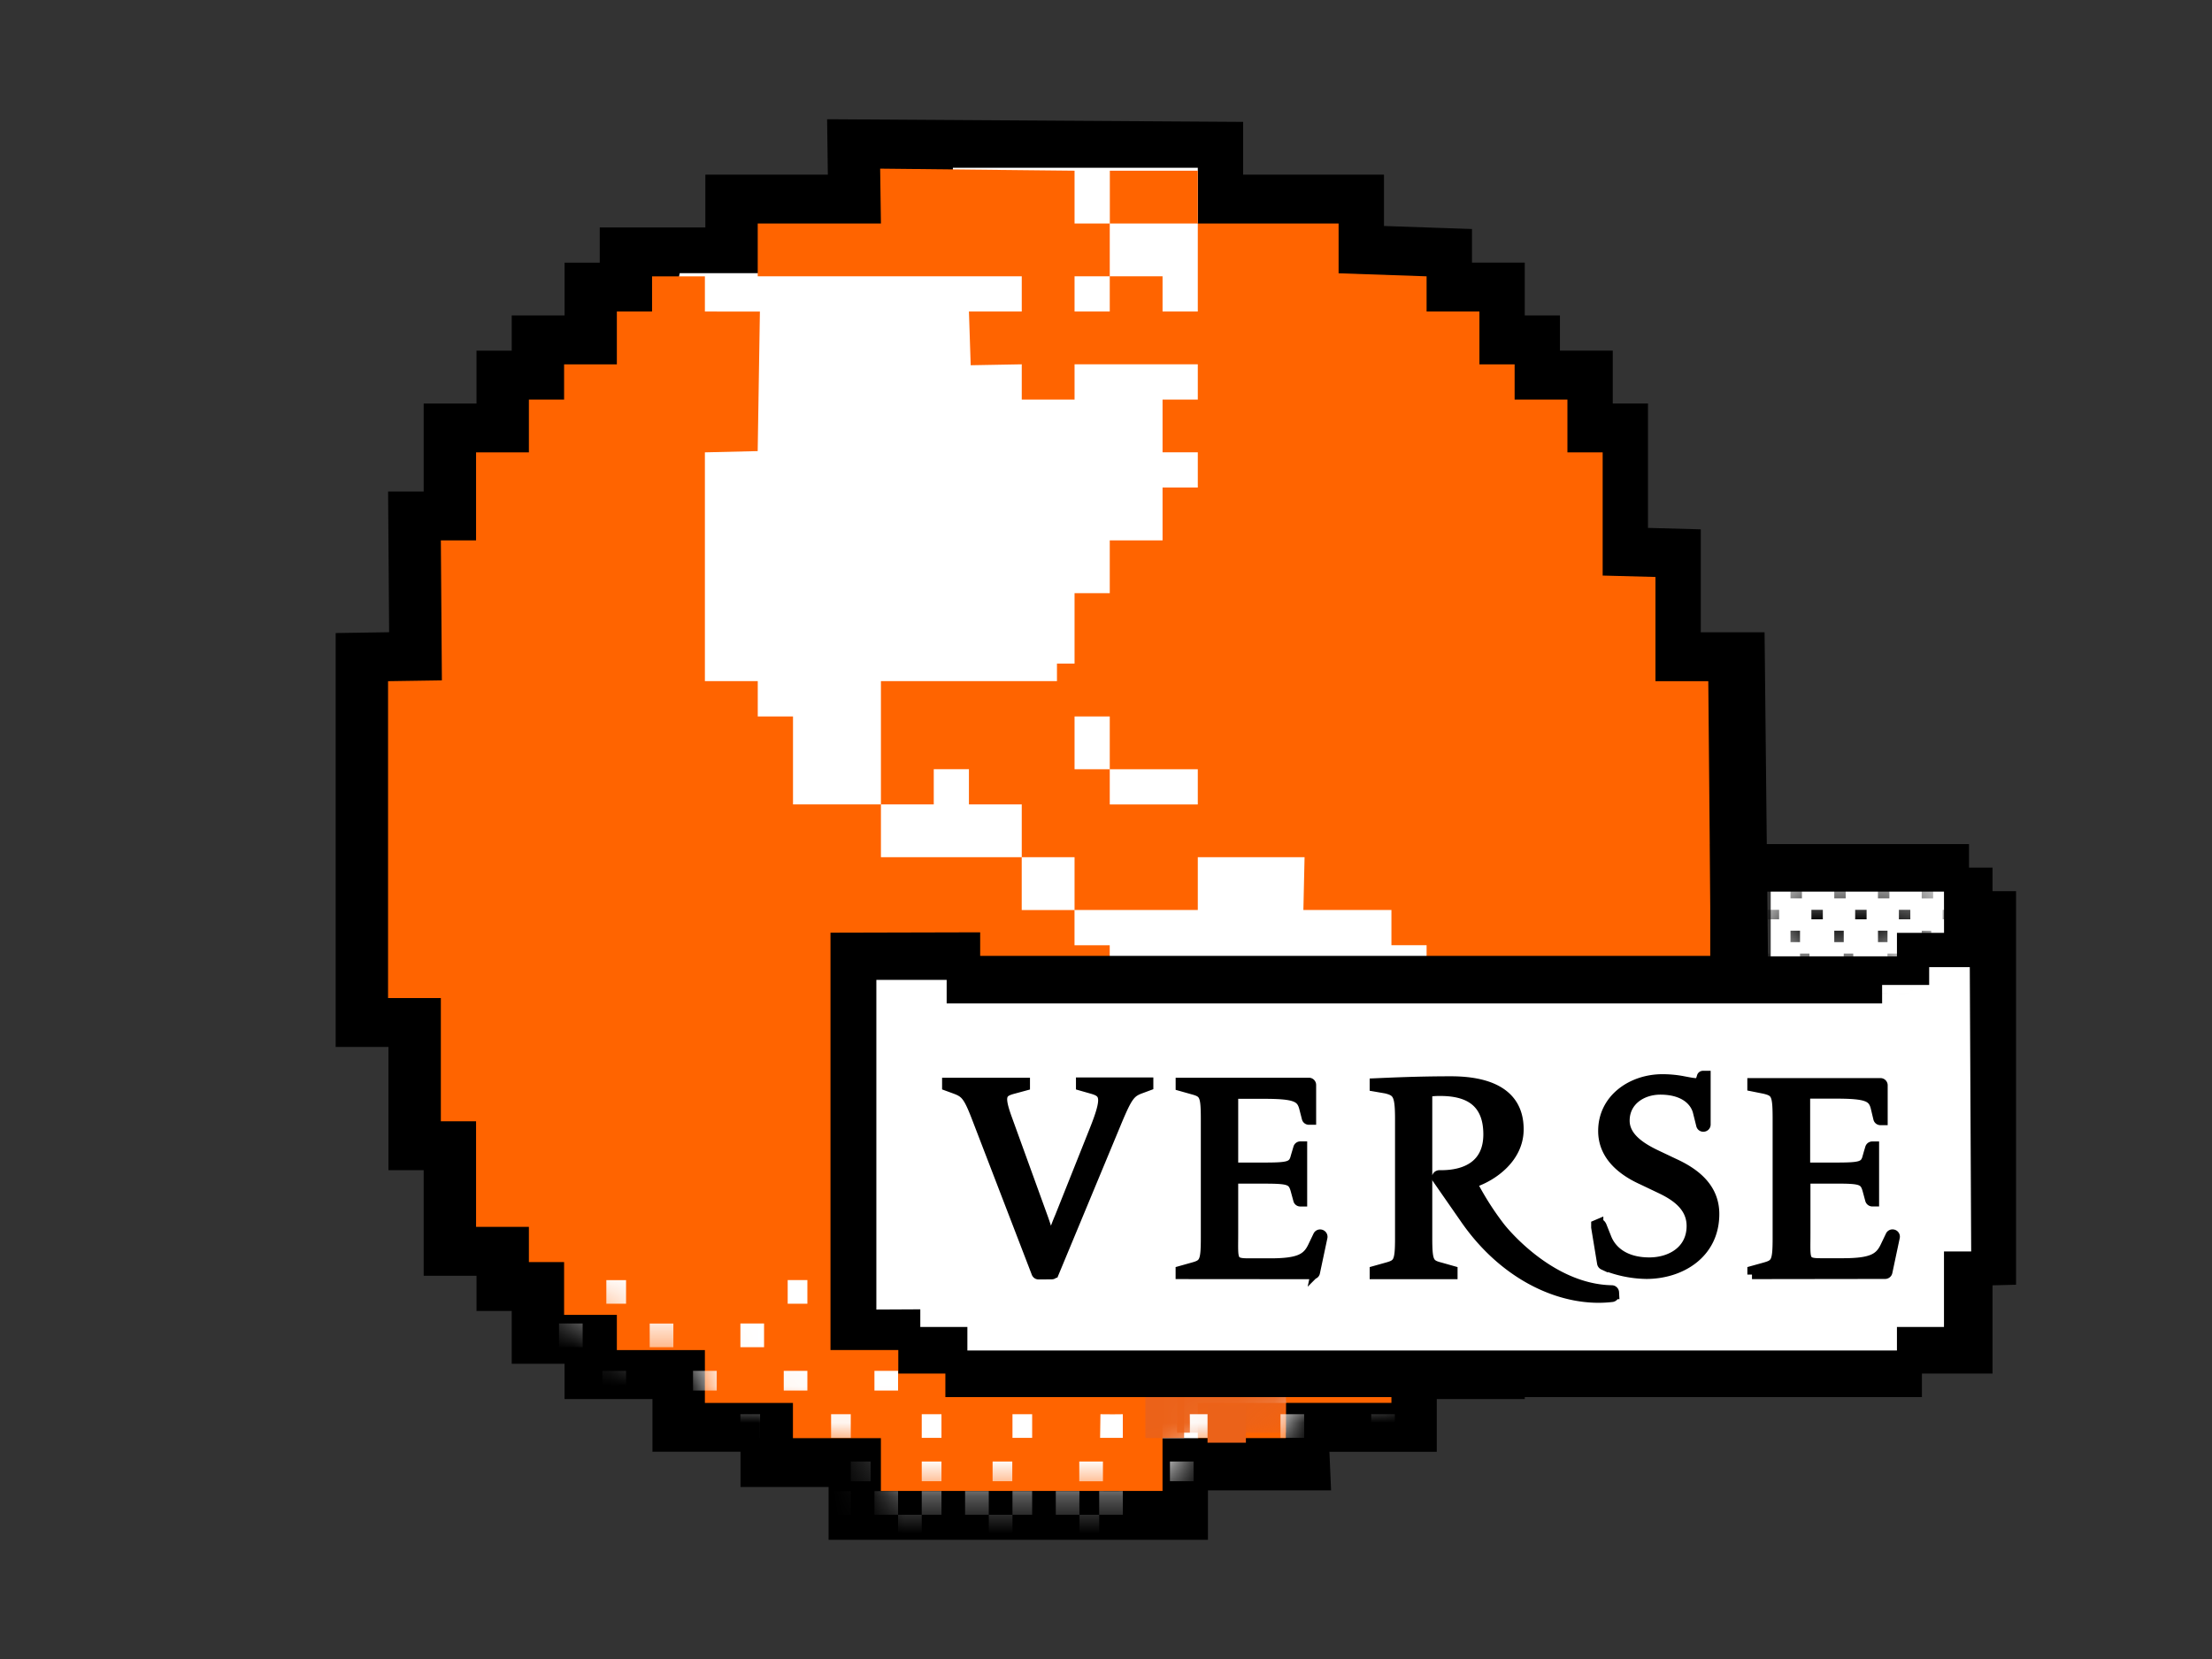
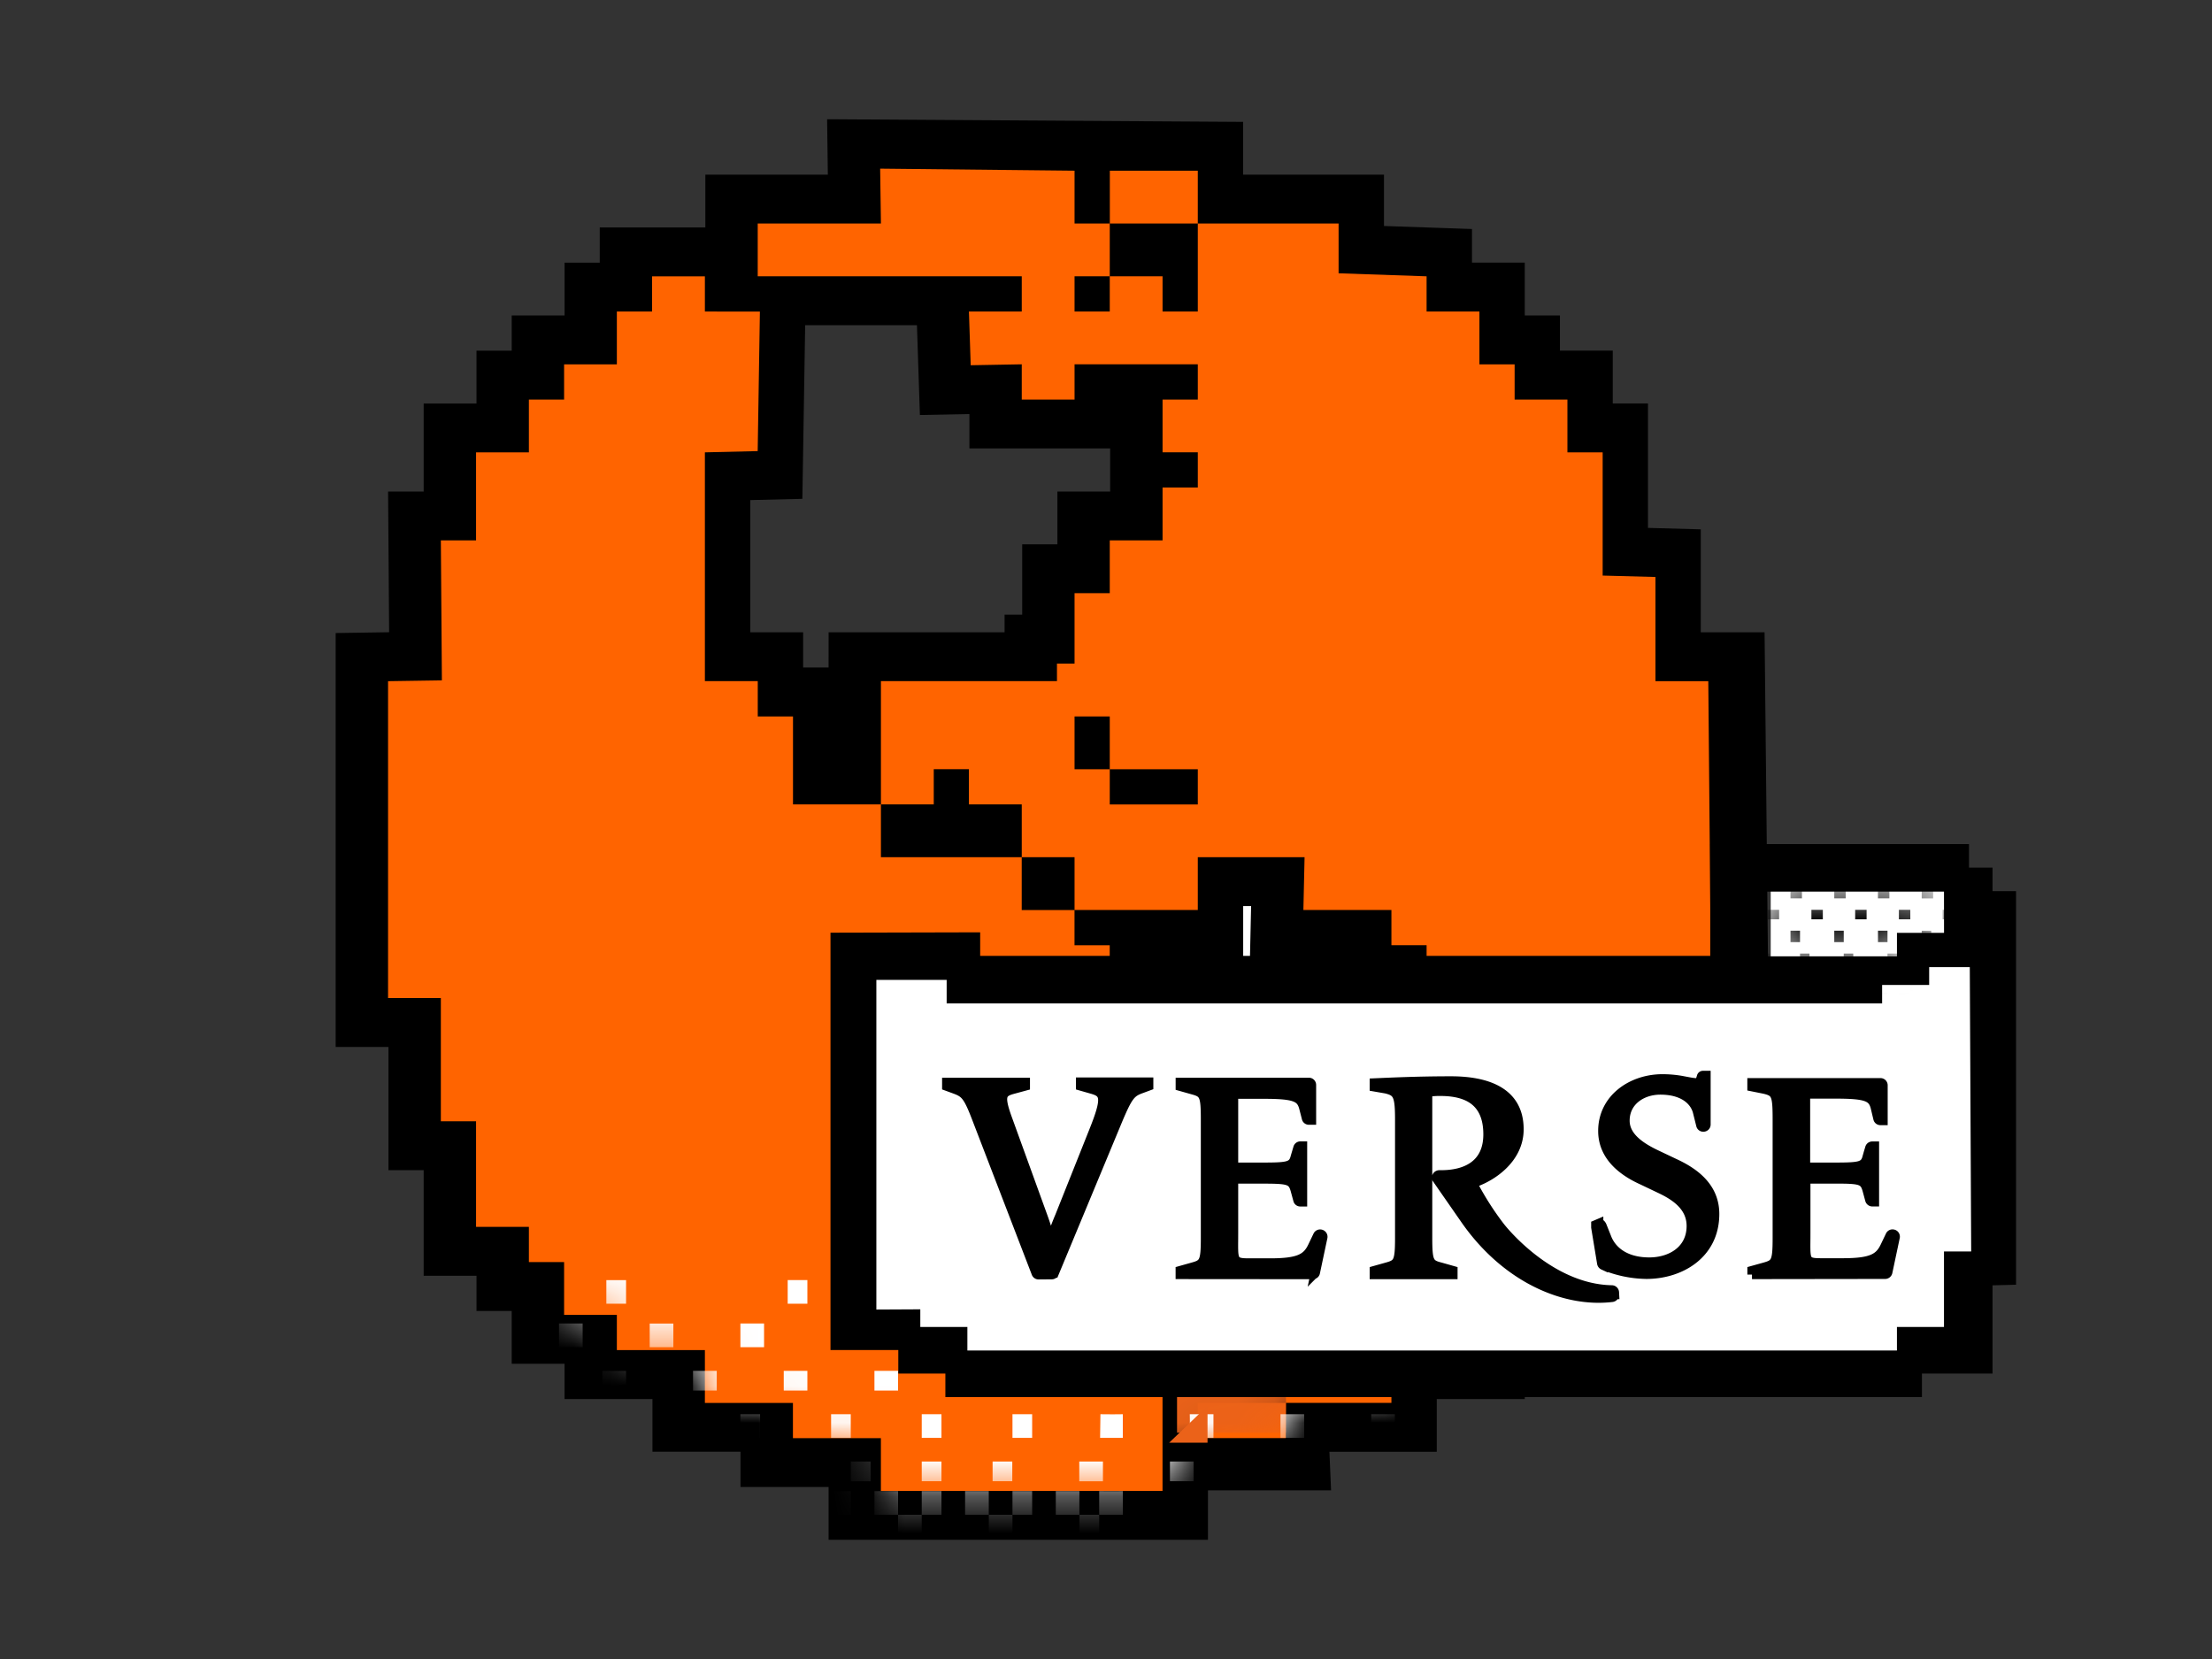
<svg xmlns="http://www.w3.org/2000/svg" xmlns:xlink="http://www.w3.org/1999/xlink" width="60" height="45">
  <rect width="100%" height="100%" fill="#333333" stroke="none" />
  <defs>
    <path id="a" d="M15.802.458v.017L13.83.481l.02 1.488h-3.342V3.21H7.643v1.145h-.955v1.432H5.256v.956h-.954v1.432H2.87v2.388h-.954l.026 3.797-1.459.022v8.595h1.433v3.341h.954v2.865h1.433v.956h.954v1.431h1.432v.955h2.389v1.433h2.386v.955h2.387v1.433h7.74v-.896h.617v-.537h2.626-.024v-.955h2.888v-1.433h2.387v-.955h.956V30.14h1.431v-2.388h.955v-2.388h1.433v-2.386l1.512.02-.078-8.615h-1.434v-2.827l-1.433-.037V8.176h-.955V6.744H31.04v-.956h-.956V4.356h-1.432v-.954l-2.388-.082V1.969h-3.82V.458z" />
    <path id="c" d="M5.343 1.812H4.066v.638H.642V.695h4.7z" />
  </defs>
  <g fill="none" fill-rule="evenodd">
    <path fill="#FFF" d="M35 19.001v.793H33.41v.795h-1.588v.793h-.53v1.325H30.5v4.499l.01 1.621h1.397l-.032.763.743-.003v.53h1.588v.793h4.5v-.793h1.323v-.53l.793.003v-.796h.53v-.265h.264v-1.323h.529V23.5h-.529v-2.118h-.794v-.793h-1.588v-.795H37.91v-.802z" />
    <path fill="#020202" d="M32.119 37.824h2.217v-.885H32.12z" />
    <path stroke="#050001" stroke-width=".239" d="M32.119 37.824h2.216v-.885H32.12z" />
    <path d="M22.435 3.235l.02 1.502h-3.323V6.17h-2.864v.955h-.954v1.432H13.88v.955h-.955v1.433h-1.433v2.388h-.965l.028 3.816-1.45.022v11.227h1.432v3.343h.955v2.864h1.433v.955h.955v1.432h1.433v.956h2.385v1.43h2.388v.956h2.389v1.432h10.29v-1.341h3.34l-.045-1.046h2.912v-1.43h2.387v-.957h.954v-1.432h1.433v-2.387h.955v-2.39h1.433V28.34l1.847.058-.116-11.116-.002-.132h-1.73v-2.792l-1.432-.039v-3.375h-.955V9.511h-1.433v-.955h-.954V7.124h-1.432v-.912L37.54 6.13V4.737h-3.82V3.306l-11.13-.071h-.155zm-2.083 10.33l1.412-.034.076-4.71h3.032l.08 2.436 1.343-.026v.932h3.818v1.169h-1.431v1.432h-.955v1.908h-.478v.478h-4.773l-.001.956h-.69v-.956h-1.433v-3.585zM32.758 29.09l-1.425-.002V26.01h2.388v-1.433h.215l-.032 1.433h2.418v.955h.954v1.432h2.387v2.123h-.956v1.433l-1.43-.014v.968h-.986l.031 1.434-1.432-.016v.97h-1.17v-3.343h-.957l-.005-2.862z" fill="#000" />
-     <path fill="#FFF" d="M18.437 7.409h7.41V4.55h6.643v1.511L43.55 25.96v2.619l-3.837 6.166-4.836 3.309-2.387.955h-2.039l-13.92-21.783z" />
    <path d="M32.49 39.008h2.387v-.954H32.49v.954zm-4.775-15.756h-3.82v-1.433H21.51v-2.386h-.956v-.957H19.12V12.27l1.432-.034.06-3.784-1.492-.002v-.954h-1.433v.954h-.955v1.433h-1.431v.956h-.955v1.431h-1.433v2.388h-.955l.028 3.797-1.46.022v8.595h1.432v3.343h.955v2.864h1.433v.955h.955v1.432h1.431v.955h2.388v1.433h2.388v.955h2.386v1.432h7.639v-3.82h.956v-3.342h-.956l-.006-2.863-1.426-.001v-.956h-.955v-1.433h.955V25.64h-.955v-.956h-1.432v-1.431zm2.389-17.19h2.386V4.63h-2.386v1.432zM32.49 21.82h-2.388v-.955h-.955v-1.431h.955v1.431h2.388v.955zm13.847-3.343h-1.433V15.65l-1.432-.038V12.27h-.956v-1.431h-1.432v-.956h-.955V8.449h-1.433v-.954l-2.387-.082v-1.35H32.49v2.386h-.956v-.954h-1.432v.954h-.955v-.954h.955V6.062h-.955V4.63l-5.273-.056.021 1.488h-3.342v1.433h7.162v.954h-1.433l.048 1.458 1.385-.025v.956h1.432v-.956h3.343v.956h-.956v1.431h.956v.955h-.956v1.433h-1.432v1.433h-.955V18h-.477v.476h-4.775v3.343h1.433v-.955h.954v.955h1.433v1.433h1.432v1.431h3.343v-1.431h2.896l-.032 1.431h2.388v.956h.954v1.432h3.82v2.387h-1.432v2.388h-.955v1.447l-1.433-.015v.955h-.954l.032 1.448-1.465-.016v.955l-1.459.001.027 1.432h2.865V36.62h2.387v-.955h.955v-1.432h1.432v-2.387h.956v-2.388h1.432V27.07l1.51.022-.077-8.617z" fill="#FF6400" />
    <g transform="translate(10.068 4.093)">
      <mask id="b" fill="#fff">
        <use xlink:href="#a" />
      </mask>
-       <path fill="#EB6219" mask="url(#b)" d="M21 33.802h1.051v1.112H21z" />
      <path fill="#EB6219" mask="url(#b)" d="M21.859 33.769h2.957v1h-2.957z" />
      <path d="M16.856 36.085h.534v-.535h-.534v.535zm-.746-2.46h.642v-.534h-.642v.535zm1.285 3.37h.534v-.642h-.534v.642zm-1.285 0h.642v-.642h-.642v.642zm.108-5.725h.534v-.642h-.534v.642zm.535 6.366h.642v-.641h-.642v.641zm1.817-4.01h.642v-.535h-.642v.535zm-3.636 1.283h.535v-.642h-.535v.642zm0-2.46h.642v-.642h-.642v.642zm0 3.636h.535v-.535h-.535v.535zm4.273.001h.642v-.535h-.642v.535zm.646-3.637h.642v-.642h-.642v.642zm1.814 3.636h.641v-.535h-.641v.535zm-.637-2.46h.641v-.534h-.641v.535zm-3.635-1.176h.641v-.642h-.641v.642zm0 2.46h.534v-.642h-.534v.642zm1.818 2.727h.534v-.641h-.534v.641zm1.175-3.369c-.305.006-.607 0-.607 0l-.009.642h.616v-.642zm-1.176 2.086h-.642v.642h.642c-.006-.306 0-.642 0-.642zm1.176 0c-.305.005-.641 0-.641 0v.642h.641v-.642zM9.373 37.636h.641v-.641h-.641v.641zm-.642-1.283v.642h.642v-.642c-.306.005-.642 0-.642 0zm1.284.642h.534v-.642h-.534v.642zm.534-.909h.534v-.535h-.534v.535zm-4.278.267v.642h.643v-.642c-.307.005-.643 0-.643 0zm.643 1.283h.641v-.641h-.641v.641zm.641-.641h.535v-.642h-.535v.642zm2.46-2.086h.534v-.642h-.534v.642zm0-2.46h.642v-.642h-.642v.642zm4.919 4.546h.535v-.642h-.535v.642zm-6.844-.909h.534v-.535H8.09v.535zm.641-2.46h.642v-.535H8.73v.535zm4.92 0h.641v-.535h-.641v.535zm-.642 2.46h.535v-.535h-.535v.535zm.642.909h.641v-.642h-.641v.642zm.641.641h.642v-.641h-.642v.641zm-3.101-.641h.641v-.642h-.641v.642zm0-3.37h.641v-.534h-.641v.535zm1.284 1.284h.534v-.642h-.534v.642zm-.001-2.46h.641v-.642h-.641v.642zm.001 4.546h.534v-.642h-.534v.642zm-1.177-5.725h.534v-.642h-.534v.642zm.534 6.366h.642v-.641h-.642v.641zm22.673-.641h.642v-.642h-.642v.642zm-1.176-3.37h.535v-.534h-.535v.535zm-2.46-2.355h.641v-.642h-.641v.642zm1.283 1.179h.535v-.642h-.535v.642zm1.712 3.637h.641v-.535h-.641v.535zm-1.818-1.177h.641v-.642h-.641v.642zm-1.712-2.46v-.642h-.642v.643c.307-.006.642 0 .642 0zm3.53 5.187h.641v-.641h-.641v.641zm-2.358-1.55h.642v-.535h-.642v.535zm-.637-2.46h.535v-.535h-.535v.535zm1.177 3.369h.641v-.642h-.641v.642zm-.642.641h.642v-.641h-.642v.641zm-.535-.641h.535v-.642h-.535v.642zm6.096-3.183h.642v-.642h-.642v.642zm-1.177 3.956v.642h.536v-.774h-.536v.132zm0-6.498h.642v-.642h-.642v.642zm1.177.456h.642v-.642h-.642v.642zm-.641 3.314h.641v-.534h-.641v.534zm-1.819-.131h.642v-.642h-.642v.642zm.108-2.46h.534v-.642h-.534v.642zm-1.284-1.18h.642v-.64h-.642v.64zm-.001 5.726h.535v-.642h-.535v.642zm2.462-3.37h.534v-.534h-.534v.535zm-10.482 2.728c-.306.005-.642 0-.642 0v.642h.642v-.642zm-.642-1.444h.642v-.642h-.642v.642zm.107-2.46h.642v-.642h-.642v.642zm1.813 3.637h.642v-.535h-.642v.535zm-.637-4.816h.642v-.642h-.642v.642zm0 2.356h.642v-.535h-.642v.535zm-2.46 0h.643v-.535h-.642v.535zm.643-2.998c-.307.006-.642 0-.642 0v.642h.642v-.642zm-.005 5.458h.641v-.535h-.641v.535zm-1.28-1.177v-.642h-.642c.006.307 0 .642 0 .642h.642zm1.285 2.727h.534v-.641h-.534v.641zm0-1.283h-.642v.642h.642c-.005-.306 0-.642 0-.642zm4.92 1.283h.534v-.641h-.534v.641zm.534-2.727h.641v-.642h-.641v.642zm-.535 1.444h-.642v.642h.642c-.006-.306 0-.642 0-.642zm1.176 0c-.305.005-.641 0-.641 0v.642h.641v-.642zm-3.636 0h-.642v.642h.642c-.006-.306 0-.642 0-.642zm1.177 0c-.306.005-.642 0-.642 0v.642h.642v-.642zm1.278-.267h.642v-.535h-.642v.535zm-2.454 1.55h.534v-.641h-.534v.641zm1.268-5.829h-.628v.643h.643a64.288 64.288 0 00-.015-.643zm.55-.537h.64v-.642h-.64v.642zm0 2.356h.64v-.535h-.64v.535zm-1.284 1.283h.642v-.642h-.642v.642zm-23.314 2.86v.64h.641v-.64c-.306.005-.641 0-.641 0zm3.743.64h.535v-.64h-.535v.64zm-1.284 0h.642v-.64H6.27v.64zm-.535-.64h-.641v.64h.641c-.004-.305 0-.64 0-.64zm4.278.64h.534v-.64h-.534v.64zm1.177 0h.641v-.64h-.641v.64zm-2.46 0h.642v-.64H8.73v.64zm-5.455-.64h-.641v.64h.641c-.005-.305 0-.64 0-.64zm-2.458 0H.176v.64h.642c-.006-.305 0-.64 0-.64zm.534 0v.64h.641v-.64c-.306.005-.641 0-.641 0zm24.597 0v.64h.642c-.006-.305 0-.64 0-.64h-.642zm-1.283 0v.64h.642v-.64c-.306.005-.642 0-.642 0zm3.743 0v.64h.642c-.006-.305 0-.64 0-.64h-.642zm-1.283 0v.64h.642v-.64c-.306.005-.642 0-.642 0zm-3.636 0v.64h.642c-.005-.305 0-.64 0-.64h-.642zm11.015.64h.642v-.64h-.642v.64zm-4.92 0h.642v-.64h-.641v.64zm1.284 0h.535v-.64h-.535v.64zm1.177 0h.641v-.64h-.641v.64zm1.282 0h.535v-.64h-.535v.64zm-13.581-.64v.64h.641v-.64c-.305.005-.641 0-.641 0zm-14.01-1.683h.64v-.535h-.64v.535zm6.737 2.324h.534v-.642h-.534v.642zm1.177 0h.641v-.642h-.641v.642zm1.283 0h.535v-.642h-.535v.642zm3.636 0h.642v-.642h-.642v.642zm-2.46 0h.642v-.642h-.642v.642zm1.285 0h.534v-.642h-.534v.642zm-18.503-3.555h.642v-.641c-.306.005-.642 0-.642 0v.641zm.642 2.781h.642v-.641h-.642v-.321c-.306.005-.642 0-.642 0v.641h.642v.321zm1.284-1.283H.176v.642h.642a21.6 21.6 0 010-.642zm-.642-.213v-.642h-.642c.005.306 0 .642 0 .642h.642zm.642-.054h.641v-.535H.818v.535zM.176 34.91h.642v-.642H.176v.642zm-1.284-3.423h.642v-.534h-.642v.534zm1.926.321c-.307.006-.642 0-.642 0v.643h.642v-.643zm2.994 4.56v.628h.641v-.642a62.82 62.82 0 00-.641.014zm.641 1.27h.642v-.642h-.642v.641zm1.283-1.284h-.641v.642h.641c-.004-.306 0-.642 0-.642zm-4.384 0v.642h.641v-.642c-.306.005-.641 0-.641 0zm1.924 0h-.641v.642h.641c-.005-.306 0-.642 0-.642zm-1.283 1.283h.642v-.641h-.642v.641zm1.283-1.55h.642v-.535h-.642v.535zm2.996-2.46h.642v-.535h-.642v.535zm1.283 1.283h.535v-.642h-.535v.642zm0-2.46h.642v-.642h-.642v.642zm-1.176-1.18h.535v-.64h-.535v.64zm30.586 4.36v.322h-.641v.402h-.536v.642h.536v-.402h.641v-.322h.642v-.641h-.642zm0 1.818h.642v-.534h-.642v.534zm.642.642h.641v-.642h-.641v.642zm0-1.176h.641v-.642h-.641v.642zM1.352 33.626h.641v-.535h-.641v.535zm1.924 1.283v-.642h-.641v.642c.307-.005.641 0 .641 0zm-.641-2.46h.641v-.642h-.641v.642zm2.46 0h.641v-.642h-.641v.642zm.641 2.46v-.642h-.641v.642c.305-.005.641 0 .641 0zm-1.924-1.283h.641v-.535h-.641v.535zM2.1 31.27h-.642v-.642h.642s-.006.336 0 .642z" fill="#FFF" mask="url(#b)" />
    </g>
-     <path fill="#EB6219" d="M32.754 38.133h1.041v1h-1.041z" />
+     <path fill="#EB6219" d="M32.754 38.133v1h-1.041z" />
    <path d="M46.39 22.896v3.032H26.587v-.639l-4.06.01v11.32h1.839v.638h1.277v.639h26.489v-.639h1.915v-2.393l.638-.016V24.172h-.638v-.638h-.638v-.638H46.39zm.596 1.29h5.744v1.117h-1.276v.638h-4.468v-1.755z" fill="#000" />
    <path fill="#FFF" d="M51.052 27.218v-.501h1.276v-.484h1.102l.038 7.713h-.738v2.048h-1.276v.638H26.24v-.638h-1.277v-.479l-1.192.006v-8.942h1.907v.639z" />
    <path d="M47.522 34.572v-.108l.331-.092c.31-.086.354-.132.354-.797v-3.22c0-.666-.037-.734-.346-.81l-.34-.068v-.109h3.487a.07.07 0 01.07.07v.957h-.07a.07.07 0 01-.07-.054l-.073-.305c-.075-.287-.241-.361-1.086-.361h-.734a.07.07 0 00-.07.07v1.842c0 .04.032.071.07.072h.73c.694 0 .809-.023.873-.287l.069-.235a.07.07 0 01.068-.05h.06V32.6h-.06a.073.073 0 01-.068-.053l-.074-.273c-.077-.27-.174-.294-.86-.294h-.73a.075.075 0 00-.07.073v1.406c0 .726-.054.795.414.795h.582c.775 0 .994-.123 1.146-.439l.144-.301a.071.071 0 01.083-.04.072.072 0 01.056.083l-.202.952a.074.074 0 01-.069.057l-3.615.005zm-3.727.543c0 .038-.028.07-.066.076-1.29.157-2.9-.522-4.014-2.15l-.734-1.056a.074.074 0 01.015-.104s0 0 0 0a.086.086 0 01.047-.015h.051c.641 0 1.266-.254 1.266-1.096 0-.896-.557-1.167-1.29-1.167a1.824 1.824 0 00-.278.016.076.076 0 00-.067.075v3.88c0 .665.044.717.354.796l.332.094v.108h-2.134v-.108l.332-.093c.309-.085.356-.13.356-.796v-3.213c0-.666-.062-.75-.37-.826l-.318-.055v-.107c.378-.016 1.154-.055 2.08-.055.876 0 1.847.238 1.847 1.313 0 .797-.725 1.272-1.176 1.434a.073.073 0 00-.045.091v.015c.208.39.447.762.717 1.112 0 0 1.29 1.671 3.019 1.703.04 0 .073.033.073.073l.003.055zm-.43-1.928c.054-.02.09.063.09.063l.143.358c.144.331.498.624 1.139.624.587 0 1.137-.323 1.137-.978 0-.522-.42-.808-.83-1.003l-.495-.236c-.55-.247-1.074-.661-1.074-1.338 0-.882.79-1.415 1.617-1.415.193 0 .385.018.573.055.31.058.424.088.46-.03l.026-.08a.042.042 0 01.042-.037h.083v1.332c0 .04-.032.071-.072.071h-.001a.069.069 0 01-.07-.055l-.086-.345c-.066-.286-.353-.606-1.01-.606-.5 0-.958.302-.958.83 0 .443.43.723.86.926l.478.227c.545.25 1.094.649 1.094 1.379 0 1.085-.919 1.637-1.853 1.637-.402-.006-.8-.09-1.17-.245a.076.076 0 01-.043-.056l-.16-.973v-.071l.08-.034zM32.013 34.57v-.106l.331-.093c.309-.085.353-.13.353-.796v-3.22c0-.665-.044-.71-.353-.795l-.33-.093v-.109h3.491c.04 0 .07.033.07.072v.954h-.07a.068.068 0 01-.069-.053l-.074-.287c-.078-.286-.243-.364-1.088-.364h-.741a.072.072 0 00-.072.07v1.837c0 .04.032.072.072.072h.73c.692 0 .808-.023.872-.287l.07-.235a.068.068 0 01.065-.052h.062v1.516h-.062a.067.067 0 01-.066-.053l-.074-.272c-.078-.27-.175-.295-.868-.295h-.73a.074.074 0 00-.071.073v1.406c0 .726-.052.797.417.797h.574c.775 0 .993-.125 1.146-.441l.144-.301a.073.073 0 01.083-.04c.04.009.066.048.057.088 0 0 0 0 0 0l-.202.952a.067.067 0 01-.069.058l-3.598-.003zm-3.84.01a.072.072 0 01-.069-.048l-1.617-4.202c-.24-.627-.318-.688-.606-.793l-.202-.074v-.105h2.134v.099l-.332.09c-.309.083-.377.172-.16.777l.967 2.668c.078.214.146.432.202.654h.013c.068-.222.149-.44.24-.654l.92-2.307c.37-.92.302-1.04-.038-1.138l-.315-.09v-.106h1.849v.106l-.202.075c-.287.104-.361.187-.68.957l-1.68 4.043a.077.077 0 01-.069.045l-.355.003z" stroke="#000" stroke-width=".25" fill="#000" />
    <g transform="translate(47.388 23.49)">
      <mask id="d" fill="#fff">
        <use xlink:href="#c" />
      </mask>
      <use fill="#FFF" xlink:href="#c" />
      <path d="M5.666 2.632h.257v-.258h-.257v.258zm-.36-1.186h.31v-.258h-.31v.258zm.62 1.625h.257v-.31h-.258v.31zm-.62 0h.31v-.31h-.31v.31zM5.358.31h.257V0h-.257v.31zm.258 3.072h.31v-.31h-.31v.31zm.876-1.935h.31v-.258h-.31v.258zm-1.754.619h.258v-.31h-.258v.31zm0-1.187h.31v-.31h-.31v.31zm0 1.754h.258v-.258h-.258v.258zm2.062 0h.31v-.257H6.8v.258zM7.11.879h.31v-.31h-.31v.31zm.875 1.754h.31v-.258h-.31v.258zM7.68 1.446h.31v-.258h-.31v.258zM5.925.878h.31v-.31h-.31v.31zm0 1.187h.258v-.31h-.258v.31zm.877 1.316h.258v-.31h-.258v.31zm.567-1.626c-.147.003-.292 0-.292 0l-.005.31h.297v-.31zm-.567 1.007h-.31v.31h.31c-.003-.148 0-.31 0-.31zm.567 0c-.147.002-.309 0-.309 0v.31h.31v-.31zm-5.313.619h.31v-.31h-.31v.31zm-.31-.62v.31h.31v-.31c-.148.003-.31 0-.31 0zm.62.31h.257v-.31h-.257v.31zm.257-.438h.258v-.258h-.258v.258zM.56 2.762v.31h.31v-.31c-.148.002-.31 0-.31 0zm.31.619h.31v-.31H.87v.31zm.31-.31h.257v-.31h-.258v.31zm1.186-1.006h.257v-.31h-.257v.31zm0-1.187h.31v-.31h-.31v.31zm2.372 2.193h.258v-.31h-.258v.31zm-3.301-.438h.257v-.258h-.257v.258zm.31-1.187h.309v-.258h-.31v.258zm2.372 0h.31v-.258h-.31v.258zm-.31 1.187h.259v-.258H3.81v.258zm.31.438h.31v-.31h-.31v.31zm.31.31h.31v-.31h-.31v.31zm-1.496-.31h.31v-.31h-.31v.31zm0-1.625h.31v-.258h-.31v.258zm.62.619h.257v-.31h-.258v.31zM3.551.878h.31v-.31h-.31v.31zm0 2.193h.258v-.31h-.258v.31zM2.985.31h.257V0h-.257v.31zm.257 3.072h.31v-.31h-.31v.31zm10.937-.31h.31v-.31h-.31v.31zm-.567-1.625h.258v-.258h-.258v.258zM12.425.309h.31V0h-.31v.31zm.619.57h.258v-.31h-.258v.31zm.826 1.754h.31v-.258h-.31v.258zm-.877-.568h.31v-.31h-.31v.31zM12.167.879v-.31h-.31v.31c.149-.003.31 0 .31 0zM13.87 3.38h.31v-.31h-.31v.31zm-1.138-.748h.31v-.258h-.31v.258zm-.307-1.187h.258v-.258h-.258v.258zm.568 1.625h.31v-.31h-.31v.31zm-.31.31h.31v-.31h-.31v.31zm-.258-.31h.258v-.31h-.258v.31zm2.94-1.535h.31v-.31h-.31v.31zm-.567 1.908v.31h.258V3.38h-.258v.063zm0-3.135h.31V0h-.31v.31zm.568.22h.31V.22h-.31v.31zm-.31 1.6h.31V1.87h-.31v.257zm-.877-.064h.31v-.31h-.31v.31zm.052-1.187h.258v-.31h-.258v.31zm-.62-.569h.31V0h-.31v.31zm0 2.762h.258v-.31h-.258v.31zM14.8 1.446h.257v-.258H14.8v.258zM9.743 2.762c-.148.002-.31 0-.31 0v.31h.31v-.31zm-.31-.697h.31v-.31h-.31v.31zM9.484.878h.31v-.31h-.31v.31zm.875 1.755h.31v-.258h-.31v.258zM10.052.309h.31V0h-.31v.31zm0 1.137h.31v-.258h-.31v.258zm-1.187 0h.31v-.258h-.31v.258zM9.175 0c-.148.003-.31 0-.31 0v.31h.31V0zm-.002 2.633h.31v-.258h-.31v.258zm-.618-.568v-.31h-.309c.003.148 0 .31 0 .31h.31zm.62 1.316h.258v-.31h-.258v.31zm0-.62h-.31v.31h.31c-.002-.147 0-.31 0-.31zm2.374.62h.257v-.31h-.257v.31zm.257-1.316h.31v-.31h-.31v.31zm-.258.697h-.31v.31h.31c-.003-.148 0-.31 0-.31zm.568 0c-.148.002-.31 0-.31 0v.31h.31v-.31zm-1.755 0h-.309v.31h.31c-.003-.148 0-.31 0-.31zm.568 0c-.147.002-.31 0-.31 0v.31h.31v-.31zm.617-.13h.31v-.257h-.31v.258zm-1.184.749h.258v-.31h-.258v.31zm.611-2.812h-.302v.31h.31l-.008-.31zm.266-.26h.309V0h-.31v.31zm0 1.137h.309v-.258h-.31v.258zm-.62.619h.31v-.31h-.31v.31zM-.626 3.445v.309h.31v-.31c-.148.003-.31 0-.31 0zm1.806.309h.258v-.31h-.258v.31zm-.62 0h.31v-.31H.56v.31zm-.258-.31h-.309v.31h.31c-.003-.148 0-.31 0-.31zm2.064.31h.258v-.31h-.258v.31zm.568 0h.31v-.31h-.31v.31zm-1.187 0h.31v-.31h-.31v.31zm-2.631-.31h-.31v.31h.31c-.003-.148 0-.31 0-.31zm-1.186 0h-.31v.31h.31c-.003-.148 0-.31 0-.31zm.258 0v.31h.309v-.31c-.148.003-.31 0-.31 0zm11.865 0v.31h.31c-.003-.148 0-.31 0-.31h-.31zm-.619 0v.31h.31v-.31c-.148.003-.31 0-.31 0zm1.806 0v.31h.309c-.003-.148 0-.31 0-.31h-.31zm-.62 0v.31h.31v-.31c-.147.003-.31 0-.31 0zm-1.754 0v.31h.31c-.002-.148 0-.31 0-.31h-.31zm5.314.31h.31v-.31h-.31v.31zm-2.373 0h.31v-.31h-.31v.31zm.62 0h.257v-.31h-.258v.31zm.567 0h.31v-.31h-.31v.31zm.618 0h.258v-.31h-.258v.31zm-6.551-.31v.31h.31v-.31c-.148.003-.31 0-.31 0zM.301 2.633h.31v-.258H.3v.258zm3.25 1.12h.258v-.309h-.257v.31zm.568 0h.31v-.309h-.31v.31zm.62 0h.257v-.309h-.258v.31zm1.753 0h.31v-.309h-.31v.31zm-1.186 0h.31v-.309h-.31v.31zm.62 0h.257v-.309h-.258v.31zM-3 2.04h.31v-.31c-.148.003-.31 0-.31 0v.31zm.31 1.342h.31v-.31h-.31v-.155c-.148.003-.31 0-.31 0v.31h.31v.155zm.619-.62h-.31v.31h.31c-.003-.147 0-.31 0-.31zm-.31-.102v-.31h-.31c.003.148 0 .31 0 .31h.31zm.31-.026h.31v-.258h-.31v.258zm-.31-.568h.31v-.31h-.31v.31zM-3 .414h.31V.156H-3v.258zm.929.155c-.148.002-.31 0-.31 0v.31h.31v-.31zm1.444 2.2v.302h.31v-.31l-.31.007zm.31.612h.309v-.31h-.31v.31zM.3 2.76h-.309v.31h.31c-.003-.147 0-.31 0-.31zm-2.114 0v.31h.309v-.31c-.148.003-.31 0-.31 0zm.928 0h-.31v.31h.31c-.003-.147 0-.31 0-.31zm-.619.62h.31v-.31h-.31v.31zm.619-.748h.31v-.258h-.31v.258zM.56 1.446h.31v-.258H.56v.258zm.62.619h.257v-.31h-.258v.31zm0-1.187h.309v-.31h-.31v.31zM.61.31H.87V0H.61v.31zm14.755 2.104v.155h-.31v.194h-.258v.31h.258v-.195h.31v-.155h.31v-.31h-.31zm0 .876h.31v-.257h-.31v.257zm.31.31h.309v-.31h-.31v.31zm0-.567h.309v-.31h-.31v.31zm-17.49-1.586h.31v-.258h-.31v.258zm.929.619v-.31h-.31v.31c.149-.002.31 0 .31 0zm-.31-1.187h.31v-.31h-.31v.31zm1.187 0h.31v-.31h-.31v.31zm.31 1.187v-.31h-.31v.31c.148-.002.31 0 .31 0zm-.929-.62h.31v-.257h-.31v.258zM-1.452.31h-.31V0h.31s-.003.162 0 .31z" fill="#000" mask="url(#d)" />
    </g>
  </g>
</svg>